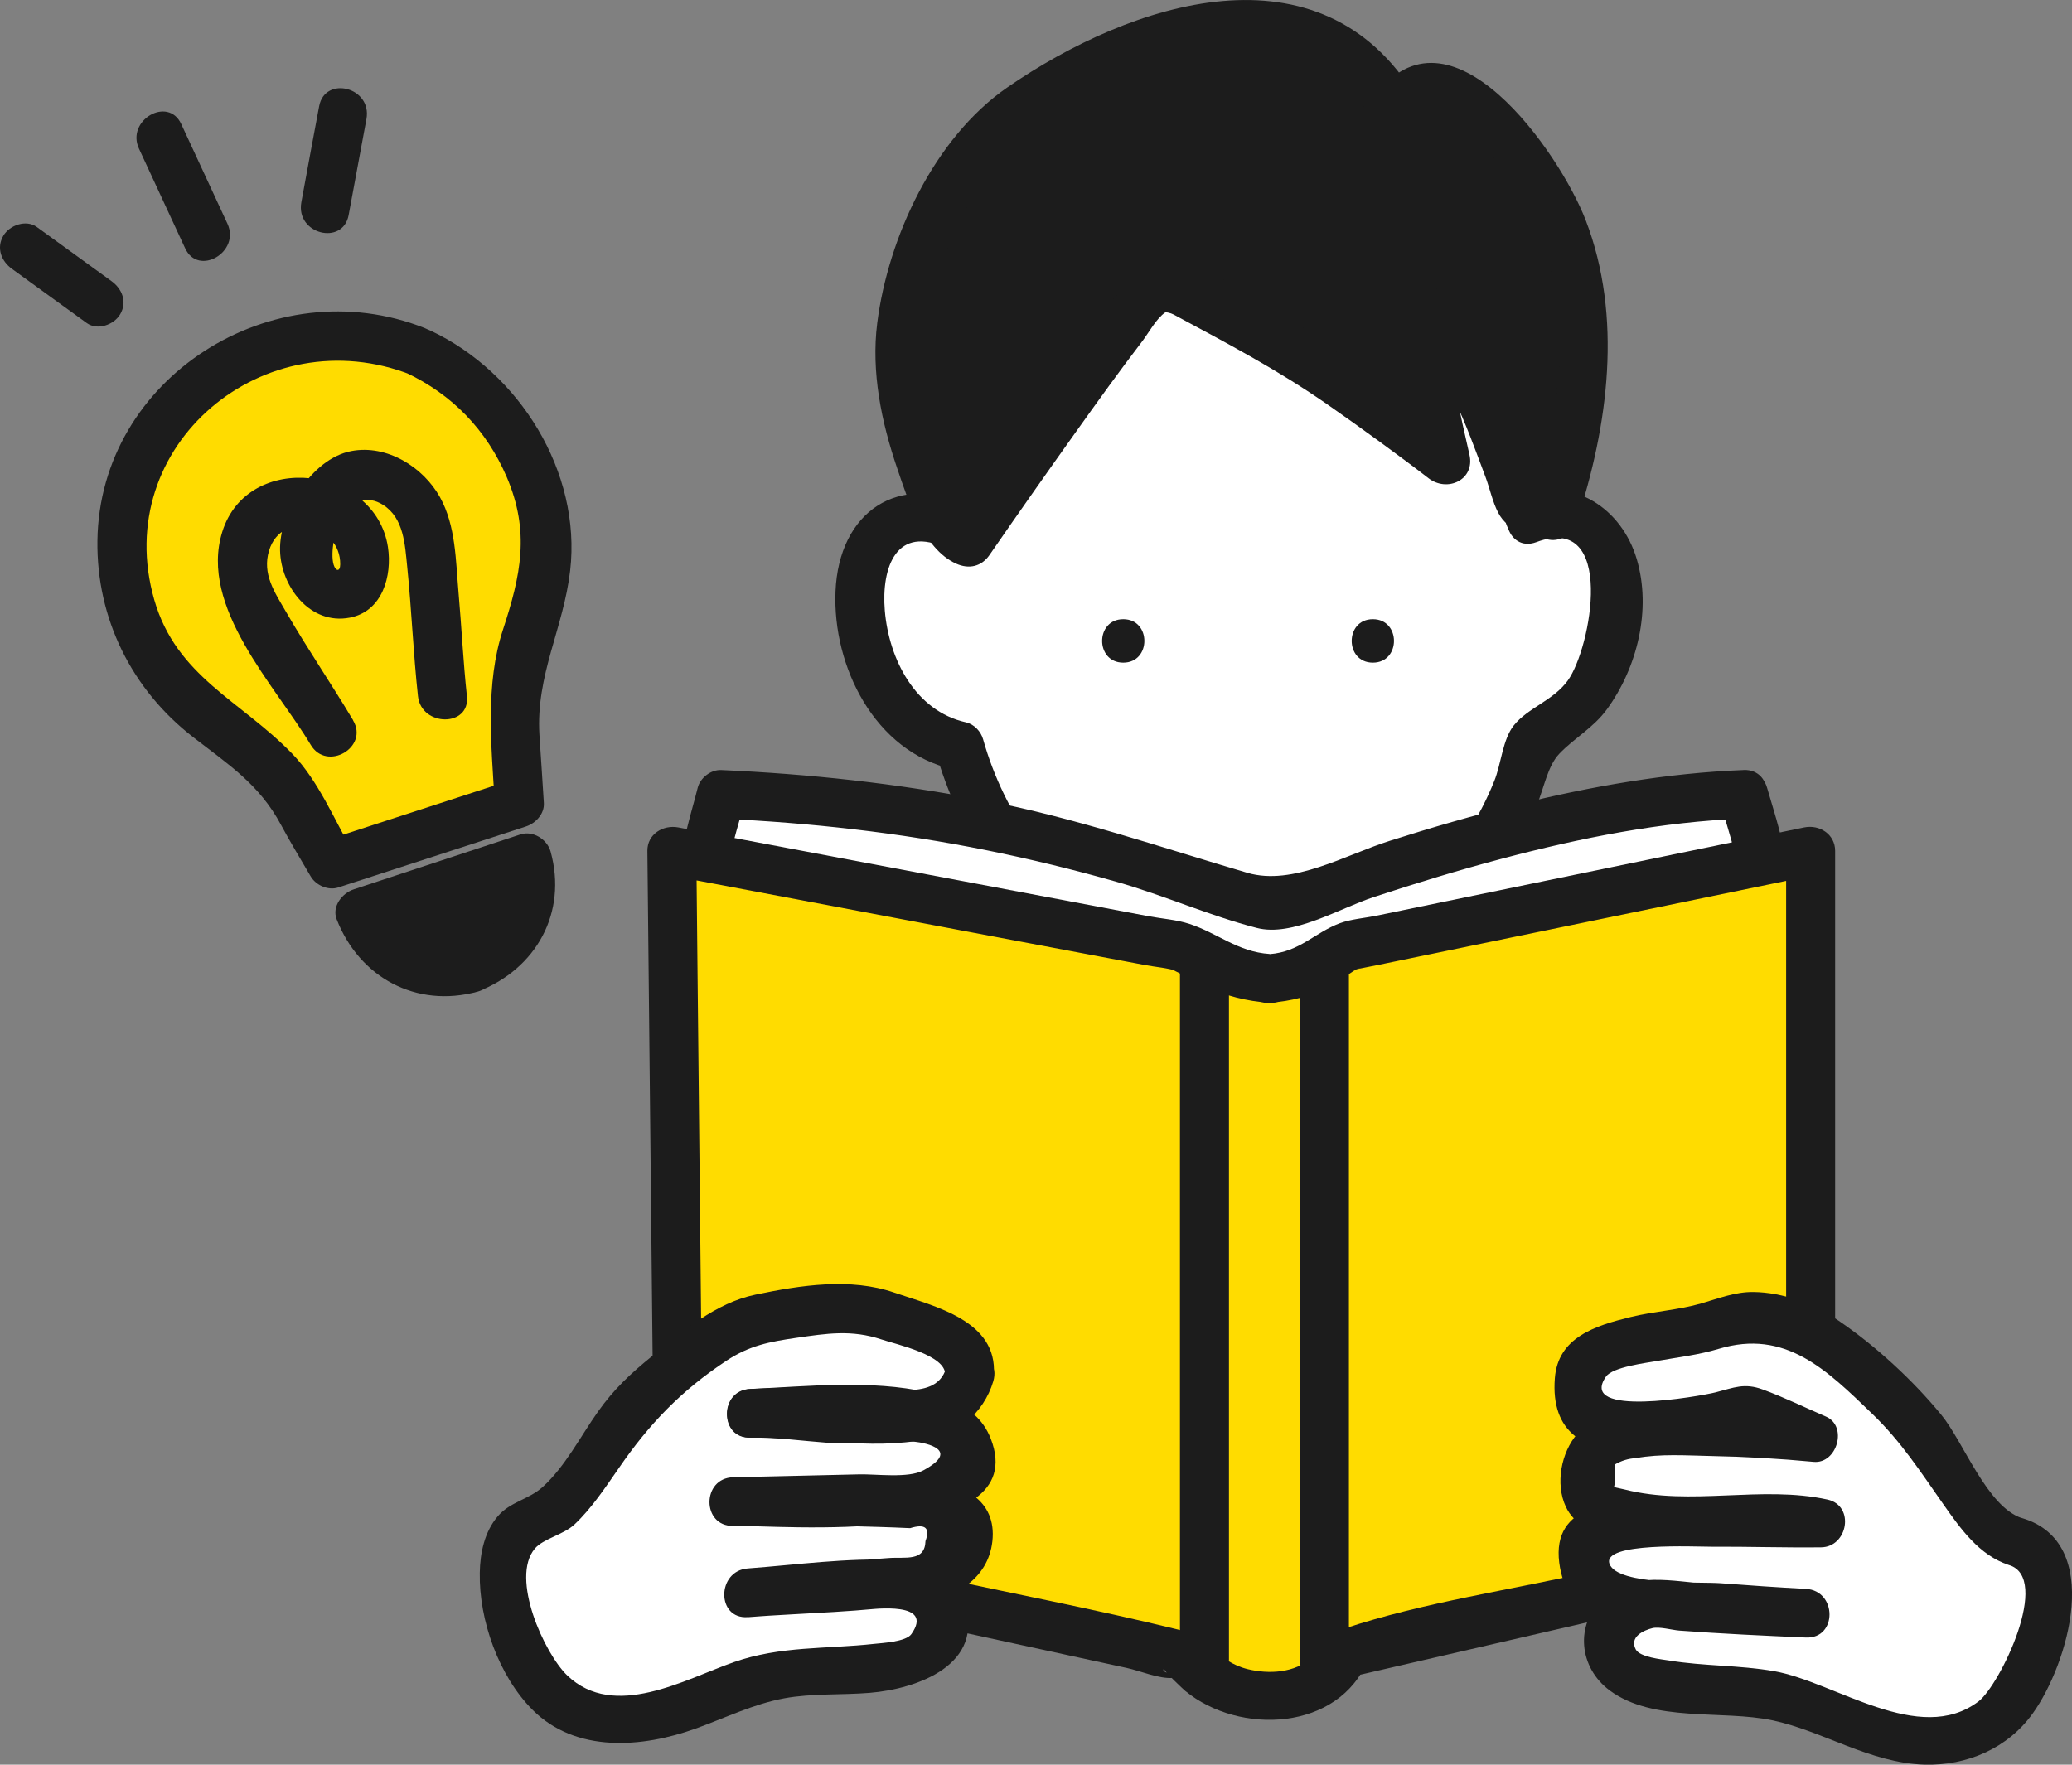
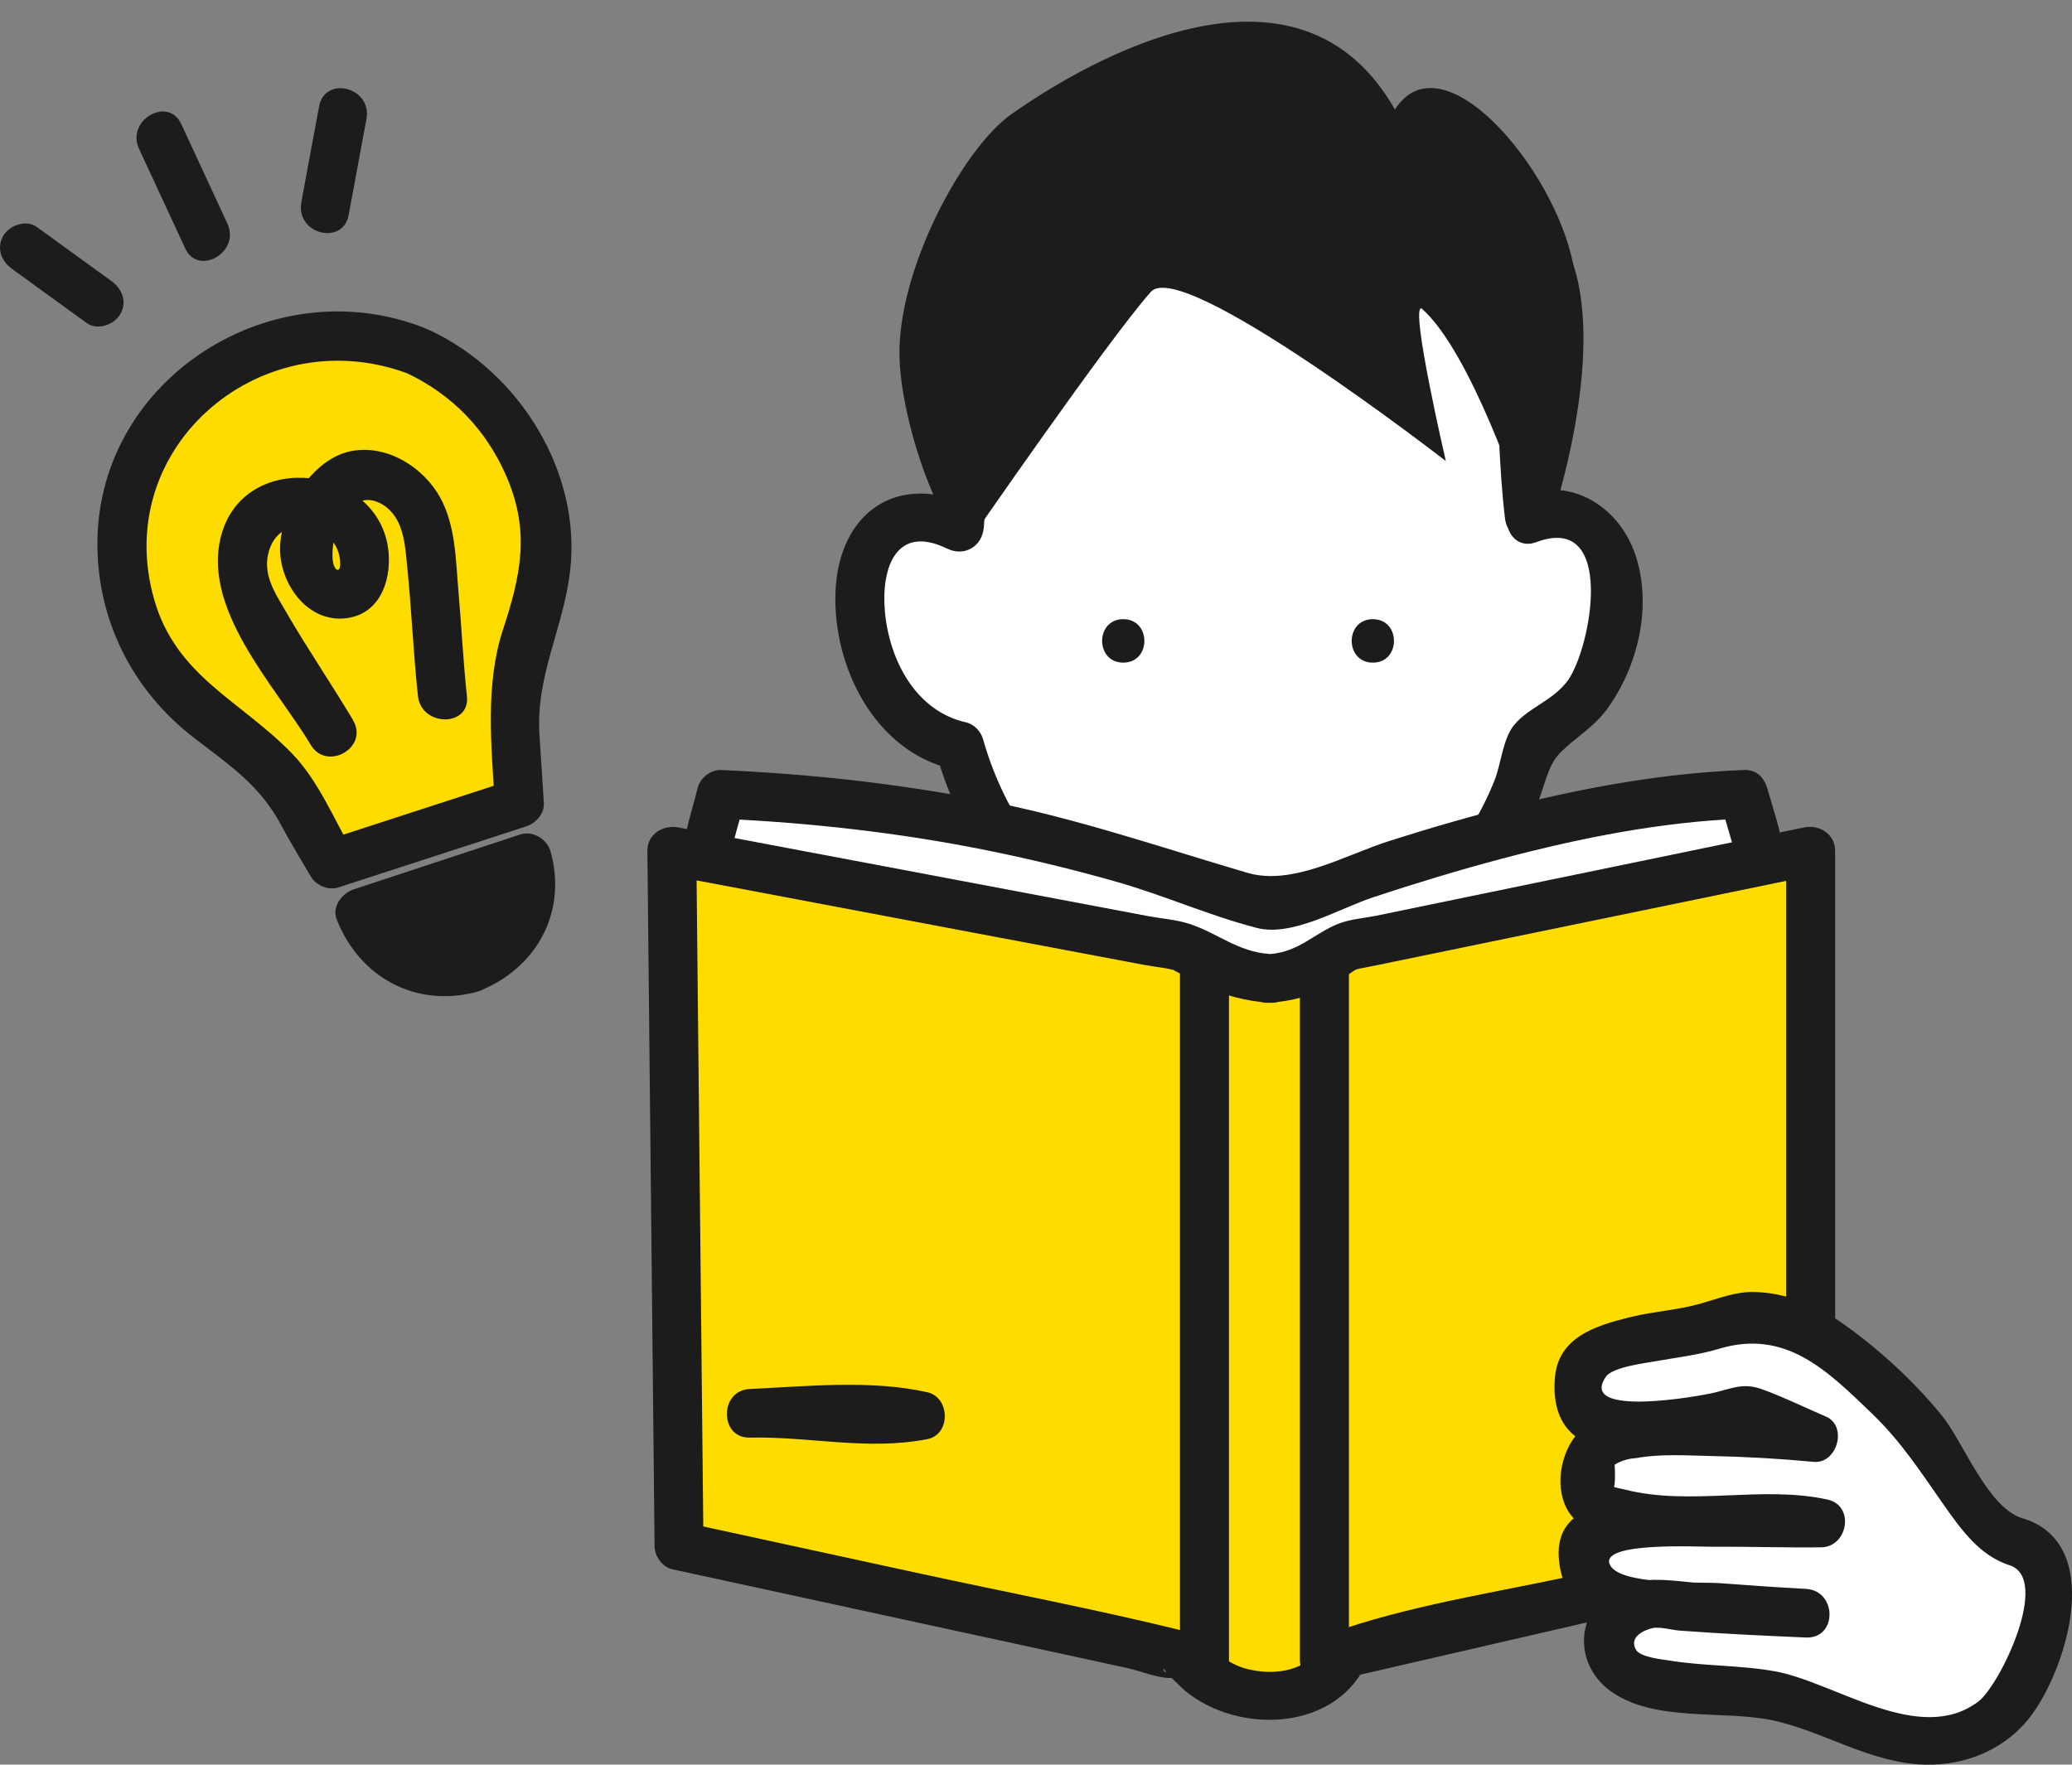
<svg xmlns="http://www.w3.org/2000/svg" width="54" height="46" viewBox="0 0 54 46" fill="none">
  <rect x="0" y="0" width="54" height="46" fill="#808080" stroke="none" />
  <g id="_ã¬ã¤ã¤ã¼_1" clip-path="url(#clip0_34_1596)">
    <g id="Group">
      <g id="Group_2">
        <path id="Vector" d="M39.868 13.521C39.343 9.507 40.275 6.46 37.004 6.293C35.738 6.228 27.486 6.04 26.331 6.541C24.15 7.486 25.307 10.821 25.005 13.751C21.43 11.891 21.662 18.819 25.007 19.442C27.229 27.727 37.877 27.585 39.954 19.294C41.637 18.55 42.567 16.343 42.005 14.61C41.701 13.751 40.743 13.083 39.871 13.519L39.868 13.521Z" fill="white" />
        <path id="Vector_2" d="M40.507 13.521C40.347 12.219 40.335 10.914 40.239 9.608C40.175 8.745 40.092 7.822 39.649 7.056C38.83 5.64 37.194 5.655 35.745 5.617C33.783 5.568 31.817 5.547 29.855 5.591C28.529 5.621 26.673 5.441 25.539 6.272C23.43 7.817 24.554 11.576 24.367 13.751L25.326 13.204C23.409 12.272 21.862 13.348 21.775 15.415C21.694 17.366 22.794 19.596 24.837 20.053L24.39 19.609C25.514 23.596 29.003 26.649 33.332 26.165C35.217 25.953 36.992 25.076 38.294 23.704C39.043 22.915 39.626 21.992 40.049 20.996C40.237 20.554 40.332 19.966 40.639 19.647C41.032 19.235 41.526 18.973 41.879 18.489C42.673 17.398 43.045 15.886 42.656 14.572C42.267 13.257 41.005 12.42 39.698 12.908C38.937 13.193 39.266 14.419 40.039 14.132C42.128 13.35 41.469 16.897 40.86 17.738C40.481 18.263 39.82 18.447 39.452 18.91C39.162 19.273 39.122 19.916 38.945 20.355C38.183 22.256 36.692 23.867 34.727 24.558C30.578 26.019 26.739 23.237 25.622 19.273C25.565 19.068 25.39 18.878 25.175 18.829C23.85 18.533 23.167 17.178 23.06 15.92C22.964 14.774 23.373 13.663 24.68 14.299C25.135 14.521 25.597 14.246 25.639 13.751C25.761 12.344 25.584 10.948 25.597 9.538C25.605 8.543 25.697 7.361 26.824 7.059C27.561 6.862 28.427 6.902 29.18 6.877C30.312 6.839 31.446 6.832 32.58 6.839C33.576 6.843 34.572 6.856 35.566 6.881C36.226 6.896 37.011 6.834 37.647 7.029C38.702 7.35 38.847 8.403 38.937 9.363C39.066 10.747 39.056 12.136 39.224 13.521C39.322 14.32 40.6 14.331 40.501 13.521H40.507Z" fill="#1C1C1C" />
      </g>
      <path id="Vector_3" d="M29.274 16.14C28.54 16.14 28.54 17.273 29.274 17.273C30.008 17.273 30.008 16.14 29.274 16.14Z" fill="#1C1C1C" />
      <path id="Vector_4" d="M35.779 16.14C35.044 16.14 35.044 17.273 35.779 17.273C36.513 17.273 36.513 16.14 35.779 16.14Z" fill="#1C1C1C" />
      <g id="Group_3">
        <path id="Vector_5" d="M36.355 2.856C33.653 -1.89 27.656 2.065 26.367 2.97C25.077 3.875 23.379 7.067 23.443 9.316C23.494 11.073 24.522 13.933 25.237 14.142C25.237 14.142 28.886 8.851 29.993 7.608C30.812 6.686 37.681 12.018 37.681 12.018C37.681 12.018 36.738 7.955 37.047 8.039C38.343 9.162 39.662 13.2 39.662 13.2L40.471 13.443C40.471 13.443 41.828 9.384 41.001 6.889C40.501 4.363 37.579 0.932 36.353 2.858L36.355 2.856Z" fill="#1C1C1C" />
-         <path id="Vector_6" d="M36.906 2.537C34.429 -1.577 29.488 0.044 26.25 2.281C24.348 3.596 23.145 6.188 22.862 8.422C22.701 9.697 22.971 11.005 23.384 12.212C23.66 13.022 24.06 14.305 24.918 14.692C25.25 14.842 25.58 14.772 25.79 14.464C26.529 13.394 27.276 12.331 28.029 11.274C28.599 10.475 29.172 9.676 29.769 8.896C29.942 8.669 30.133 8.306 30.369 8.143C30.606 7.98 30.331 8.132 30.303 8.135C30.378 8.128 30.512 8.158 30.582 8.196C31.965 8.938 33.304 9.644 34.604 10.549C35.438 11.128 36.594 11.971 37.23 12.466C37.717 12.842 38.449 12.511 38.296 11.849C38.17 11.31 38.053 10.771 37.943 10.227C37.862 9.834 37.783 9.441 37.719 9.046C37.694 8.891 37.696 8.701 37.645 8.553C37.438 7.946 38.077 8.485 37.217 8.65L36.596 8.488C37.658 9.483 38.215 11.1 38.713 12.428C38.826 12.728 38.898 13.083 39.047 13.367C39.305 13.859 39.796 13.901 40.303 14.052C40.645 14.153 40.981 13.929 41.088 13.608C41.916 11.1 42.294 8.253 41.326 5.739C40.658 4.002 37.779 -0.184 35.804 2.535C35.323 3.198 36.43 3.83 36.906 3.175C37.553 2.285 38.909 4.061 39.245 4.534C39.93 5.503 40.392 6.644 40.569 7.817C40.837 9.602 40.417 11.572 39.856 13.271L40.641 12.828L39.832 12.584L40.279 13.028C39.983 12.13 39.632 11.246 39.247 10.382C38.917 9.646 38.03 7.295 36.966 7.414C35.581 7.568 36.887 11.401 37.068 12.185L38.134 11.568C37.109 10.773 36.062 10.008 34.991 9.274C33.74 8.416 32.163 7.124 30.608 6.9C29.925 6.801 29.61 7.065 29.201 7.57C28.603 8.31 28.046 9.084 27.488 9.855C26.539 11.168 25.607 12.491 24.688 13.823L25.56 13.595C24.907 13.301 24.616 11.938 24.441 11.32C24.137 10.257 23.973 9.198 24.203 8.105C24.577 6.314 25.522 4.279 27.097 3.241C29.695 1.524 33.766 -0.207 35.804 3.177C36.225 3.877 37.33 3.241 36.906 2.537Z" fill="#1C1C1C" />
      </g>
      <g id="Group_4">
        <path id="Vector_7" d="M45.439 20.706C41.96 20.812 37.683 21.977 33.121 23.649C28.182 21.785 23.539 20.901 18.798 20.706L18.398 22.321L18.566 35.257C18.576 35.995 19.106 36.631 19.858 36.804L32.857 39.817L44.667 36.773C45.405 36.582 45.918 35.942 45.918 35.21L45.888 22.277L45.439 20.708V20.706Z" fill="white" />
        <path id="Vector_8" d="M45.439 20.072C43.437 20.15 41.458 20.499 39.517 20.979C38.407 21.254 37.309 21.571 36.219 21.918C35.07 22.281 33.695 23.097 32.514 22.753C30.233 22.082 28.027 21.319 25.682 20.867C23.337 20.415 21.109 20.176 18.798 20.072C18.526 20.059 18.247 20.277 18.183 20.537C18.015 21.216 17.772 21.894 17.764 22.596C17.751 23.459 17.787 24.323 17.798 25.186C17.832 27.868 17.868 30.551 17.902 33.234C17.923 34.942 17.694 36.865 19.794 37.438C21.894 38.011 23.858 38.379 25.882 38.848C28.063 39.354 30.238 39.905 32.427 40.366C32.827 40.451 33.11 40.404 33.504 40.305L36.457 39.544C38.941 38.903 41.422 38.263 43.905 37.624C44.582 37.449 45.309 37.333 45.839 36.836C46.535 36.185 46.556 35.373 46.554 34.508C46.548 31.697 46.541 28.885 46.535 26.076L46.527 22.744C46.527 21.973 46.265 21.279 46.054 20.537C45.831 19.753 44.597 20.087 44.822 20.875C44.954 21.338 45.101 21.799 45.22 22.264C45.29 22.537 45.241 22.243 45.25 22.317C45.258 22.406 45.252 22.501 45.25 22.588C45.231 23.408 45.254 24.232 45.256 25.053L45.273 32.695C45.273 33.456 45.329 34.236 45.278 34.997C45.227 35.758 44.814 36.06 44.143 36.25C42.039 36.851 39.898 37.345 37.779 37.891C36.611 38.193 35.44 38.493 34.272 38.796C33.774 38.925 33.161 38.99 32.691 39.204C32.968 39.077 33.106 39.244 32.697 39.13C32.361 39.034 32.014 38.971 31.674 38.893L28.45 38.147C26.071 37.595 23.692 37.045 21.313 36.493C20.841 36.383 20.283 36.333 19.843 36.121C19.032 35.732 19.196 34.842 19.187 34.096C19.151 31.405 19.117 28.716 19.081 26.025L19.038 22.833C19.038 22.732 19.06 22.146 19.017 22.459C19.089 21.928 19.281 21.395 19.409 20.875L18.794 21.34C21.119 21.446 23.428 21.704 25.711 22.163C26.852 22.393 27.984 22.668 29.103 22.987C30.331 23.336 31.523 23.871 32.755 24.188C33.685 24.427 34.9 23.681 35.798 23.385C36.902 23.021 38.013 22.683 39.136 22.385C41.198 21.839 43.299 21.421 45.437 21.338C46.256 21.307 46.261 20.038 45.437 20.07L45.439 20.072Z" fill="#1C1C1C" />
      </g>
      <g id="Group_5">
        <path id="Vector_9" d="M33.089 25.501C32.055 25.501 30.882 24.704 30.882 24.704L17.511 22.18L17.698 40.297L30.882 43.159C30.882 43.159 31.561 44.205 33.089 44.205C34.617 44.205 35.034 43.097 35.034 43.097L47.188 40.294V22.178L35.034 24.685C35.034 24.685 34.121 25.501 33.089 25.501Z" fill="#FFDC00" />
        <path id="Vector_10" d="M33.089 24.867C32.263 24.814 31.729 24.321 30.997 24.082C30.667 23.974 30.282 23.947 29.942 23.884L25.407 23.027C22.832 22.541 20.256 22.055 17.681 21.569C17.283 21.493 16.868 21.742 16.872 22.18C16.927 27.465 16.983 32.75 17.036 38.035L17.059 40.297C17.061 40.563 17.255 40.848 17.527 40.907C19.964 41.436 22.402 41.967 24.839 42.495L29.367 43.478C29.712 43.552 30.21 43.766 30.563 43.738C30.974 43.704 30.182 43.62 30.34 43.495C30.297 43.529 30.855 44.049 30.889 44.076C32.304 45.239 34.889 45.123 35.651 43.267L35.204 43.711C39.256 42.776 43.307 41.842 47.359 40.907C47.631 40.844 47.827 40.565 47.827 40.297V22.18C47.827 21.746 47.42 21.486 47.018 21.569C44.682 22.051 42.347 22.533 40.011 23.015L35.862 23.871C35.562 23.932 35.208 23.958 34.919 24.065C34.259 24.313 33.872 24.812 33.087 24.871C32.302 24.93 32.265 26.201 33.087 26.139C33.651 26.097 34.153 25.972 34.655 25.706C34.842 25.607 35.021 25.494 35.191 25.368C35.434 25.188 35.625 25.196 35.208 25.3C35.442 25.241 35.685 25.203 35.921 25.152L40.045 24.302C42.484 23.799 44.92 23.296 47.359 22.795L46.55 22.184V40.301L47.018 39.69C45.199 40.108 43.38 40.529 41.562 40.948C39.417 41.442 37.115 41.759 35.025 42.455C34.715 42.558 34.632 42.67 34.417 42.935C34.572 42.745 34.223 43.172 34.183 43.209C33.749 43.611 33.07 43.643 32.521 43.51C31.704 43.309 31.48 42.668 30.723 42.482C28.514 41.941 26.269 41.514 24.045 41.032C21.985 40.584 19.926 40.138 17.866 39.69L18.334 40.301C18.279 35.016 18.223 29.731 18.17 24.446L18.147 22.184L17.338 22.795C19.983 23.294 22.626 23.793 25.271 24.294C26.792 24.581 28.312 24.869 29.833 25.154C30.11 25.207 30.425 25.228 30.693 25.317C30.51 25.258 30.612 25.304 30.729 25.363C30.953 25.475 31.163 25.604 31.391 25.708C31.936 25.955 32.487 26.099 33.087 26.139C33.906 26.192 33.904 24.924 33.087 24.871L33.089 24.867Z" fill="#1C1C1C" />
      </g>
      <path id="Vector_11" d="M30.752 25.372V43.267C30.752 44.083 32.029 44.085 32.029 43.267V25.372C32.029 24.556 30.752 24.554 30.752 25.372Z" fill="#1C1C1C" />
      <path id="Vector_12" d="M33.878 25.372V43.267C33.878 44.083 35.155 44.085 35.155 43.267V25.372C35.155 24.556 33.878 24.554 33.878 25.372Z" fill="#1C1C1C" />
      <g id="Group_6">
-         <path id="Vector_13" d="M25.262 35.838C25.445 34.878 24.122 34.728 23.507 34.453C22.224 33.879 21.511 34.122 20.717 34.24C19.47 34.437 19.379 34.145 16.713 36.407C16.085 36.94 14.823 39.462 13.959 39.637C12.418 39.95 13.291 43.434 14.614 44.366C17.025 45.774 18.881 43.438 21.292 43.575C22.192 43.444 24.213 43.698 24.547 42.531C24.643 42.197 24.528 41.81 24.265 41.582C23.909 41.273 23.386 41.277 22.913 41.301C21.768 41.358 20.626 41.43 19.485 41.516C20.768 41.421 22.052 41.326 23.335 41.231C23.852 41.193 24.403 41.142 24.816 40.829C25.229 40.516 25.407 39.842 25.033 39.485C24.801 39.263 24.452 39.233 24.131 39.216C22.454 39.134 20.777 39.106 19.098 39.138C20.468 39.106 21.839 39.075 23.209 39.043C23.773 39.03 24.384 39.001 24.822 38.65C25.86 37.819 24.867 37.14 23.996 36.899C22.59 37.221 20.424 36.794 19.562 36.836C20.851 36.773 22.143 36.762 23.435 36.804C23.596 36.81 23.794 36.842 23.998 36.899C24.188 36.857 24.364 36.8 24.522 36.728C24.909 36.546 25.184 36.265 25.265 35.836L25.262 35.838Z" fill="white" />
-         <path id="Vector_14" d="M25.901 35.838C25.999 34.424 24.377 34.06 23.307 33.694C22.156 33.299 20.86 33.502 19.689 33.747C18.643 33.965 17.789 34.705 16.985 35.358C16.427 35.811 15.998 36.214 15.587 36.794C15.129 37.438 14.732 38.229 14.14 38.764C13.782 39.087 13.299 39.144 12.976 39.521C12.627 39.926 12.512 40.48 12.504 41C12.482 42.231 12.999 43.687 13.878 44.569C15.01 45.702 16.738 45.558 18.123 45.061C18.889 44.786 19.634 44.417 20.441 44.269C21.162 44.138 21.928 44.186 22.662 44.127C23.909 44.026 25.688 43.387 25.128 41.772C24.86 40.998 24.12 40.696 23.349 40.662C22.079 40.605 20.756 40.789 19.489 40.884C18.674 40.946 18.668 42.214 19.489 42.153C20.971 42.043 22.496 42.024 23.965 41.8C24.871 41.66 25.752 41.169 25.863 40.178C25.984 39.092 25.073 38.66 24.137 38.586C22.471 38.457 20.775 38.483 19.104 38.508V39.776C20.309 39.749 26.931 40.366 25.822 37.504C25.416 36.458 24.243 36.284 23.294 36.367C22.047 36.477 20.813 36.185 19.568 36.206V37.474C20.343 37.438 21.115 37.417 21.892 37.417C22.588 37.417 23.324 37.565 24.005 37.538C24.903 37.5 25.643 36.825 25.886 36.009C26.129 35.193 24.888 34.889 24.654 35.671C24.401 36.525 23.13 36.161 22.473 36.153C21.505 36.14 20.536 36.164 19.568 36.206C18.751 36.244 18.743 37.487 19.568 37.474C20.241 37.464 20.911 37.561 21.581 37.61C22.313 37.663 23.105 37.504 23.816 37.578C24.177 37.616 25.026 37.808 24.064 38.328C23.673 38.54 22.828 38.421 22.394 38.432C21.298 38.457 20.202 38.483 19.107 38.508C18.287 38.527 18.283 39.789 19.107 39.776C19.93 39.764 20.783 39.76 21.624 39.772C22.043 39.779 22.462 39.789 22.881 39.802C23.16 39.81 23.441 39.821 23.72 39.834C24.113 39.713 24.247 39.825 24.12 40.17C24.105 40.717 23.59 40.578 23.147 40.614C22.762 40.643 22.377 40.671 21.992 40.7C21.158 40.761 20.324 40.825 19.489 40.886V42.155C20.505 42.078 21.52 42.009 22.537 41.958C22.779 41.945 24.36 41.734 23.752 42.596C23.609 42.797 22.994 42.827 22.784 42.85C21.532 42.988 20.343 42.901 19.132 43.324C17.851 43.772 16.01 44.846 14.785 43.675C14.189 43.104 13.289 41.134 13.94 40.366C14.157 40.108 14.693 40.003 14.974 39.736C15.425 39.311 15.78 38.768 16.132 38.263C16.919 37.119 17.749 36.252 18.932 35.47C19.534 35.073 20.053 34.976 20.749 34.874C21.543 34.76 22.19 34.654 22.975 34.916C23.369 35.047 24.667 35.329 24.631 35.838C24.573 36.652 25.85 36.65 25.907 35.838H25.901Z" fill="#1C1C1C" />
-       </g>
+         </g>
      <g id="Group_7">
        <path id="Vector_15" d="M19.562 36.84C20.424 36.798 22.59 37.223 23.997 36.904C23.792 36.846 23.596 36.815 23.433 36.808C22.143 36.766 20.849 36.777 19.56 36.84H19.562Z" fill="white" />
        <path id="Vector_16" d="M19.562 37.474C21.113 37.443 22.615 37.817 24.167 37.514C24.786 37.394 24.765 36.426 24.167 36.291C22.707 35.963 21.045 36.136 19.562 36.206C18.745 36.244 18.738 37.512 19.562 37.474C20.915 37.411 22.498 37.216 23.826 37.514V36.291C22.407 36.567 20.985 36.174 19.562 36.206C18.741 36.223 18.738 37.491 19.562 37.474Z" fill="#1C1C1C" />
      </g>
      <g id="Group_8">
        <path id="Vector_17" d="M52.525 40.184C51.661 40.009 50.519 37.665 49.935 37.083C47.637 34.8 47.146 34.525 45.899 34.329C45.105 34.21 44.724 34.69 43.322 34.819C42.662 34.88 41.298 35.305 41.222 35.593C41.045 36.255 41.177 36.95 41.571 37.081C42.994 37.553 45.52 36.726 45.52 36.726L47.263 37.474C47.263 37.474 44.043 37.159 42.271 37.419C41.573 37.523 41.175 38.125 41.358 38.95C41.586 39.971 46.642 39.48 47.456 39.702C46.724 39.715 43.181 39.601 41.83 39.823C40.779 39.996 41.349 41.508 41.962 41.607C43.49 41.857 47.063 42.049 47.063 42.049C47.063 42.049 43.848 41.907 43.06 41.804C42.103 41.721 41.352 42.962 42.401 43.613C42.954 43.958 43.975 43.939 45.19 44.118C47.601 43.983 49.457 46.319 51.868 44.909C53.191 43.977 54.064 40.493 52.523 40.18L52.525 40.184Z" fill="white" />
        <path id="Vector_18" d="M52.696 39.574C51.781 39.275 51.174 37.584 50.589 36.874C49.846 35.971 48.893 35.092 47.92 34.428C47.282 33.993 46.476 33.686 45.693 33.678C45.22 33.673 44.792 33.845 44.346 33.974C43.737 34.151 43.109 34.181 42.496 34.331C41.573 34.557 40.603 34.859 40.522 35.927C40.413 37.341 41.29 37.84 42.584 37.863C43.184 37.874 43.79 37.785 44.377 37.671C44.522 37.643 45.52 37.529 45.612 37.364C45.597 37.39 45.033 37.102 45.405 37.364C45.529 37.451 45.75 37.512 45.886 37.569L46.944 38.022L47.265 36.84C45.865 36.707 44.435 36.622 43.031 36.711C42.324 36.756 41.596 36.808 41.107 37.375C40.686 37.861 40.53 38.679 40.807 39.273C41.241 40.21 42.767 40.197 43.633 40.239C44.805 40.297 46.144 40.06 47.291 40.313L47.461 39.068C46.035 39.081 44.609 39.02 43.182 39.079C42.05 39.125 40.439 39.189 40.637 40.736C40.822 42.193 42.079 42.284 43.282 42.404C44.484 42.525 45.803 42.615 47.065 42.685V41.417C46.218 41.379 45.373 41.339 44.529 41.286C43.609 41.231 42.531 40.943 41.784 41.645C41.037 42.347 41.147 43.469 41.954 44.066C43.092 44.907 44.88 44.567 46.188 44.842C47.497 45.116 48.733 45.956 50.151 45.998C51.268 46.03 52.323 45.571 52.974 44.668C53.894 43.393 54.849 40.206 52.696 39.571C51.906 39.339 51.57 40.563 52.355 40.795C53.477 41.125 52.119 43.928 51.563 44.351C50.017 45.52 47.823 43.842 46.244 43.563C45.337 43.402 44.405 43.434 43.495 43.283C43.303 43.252 42.739 43.199 42.63 42.994C42.456 42.662 42.848 42.493 43.065 42.44C43.25 42.396 43.573 42.489 43.765 42.504C44.863 42.586 45.965 42.637 47.065 42.685C47.889 42.721 47.882 41.461 47.065 41.417C46.32 41.377 45.578 41.326 44.835 41.269C44.309 41.229 42.158 41.337 41.947 40.766C41.737 40.195 44.19 40.32 44.612 40.318C45.561 40.313 46.51 40.345 47.459 40.334C48.161 40.328 48.348 39.248 47.629 39.089C45.91 38.711 44.063 39.267 42.343 38.827C42.214 38.793 42.018 38.776 41.916 38.681C42.058 38.956 42.113 38.789 42.081 38.178C42.256 38.075 42.443 38.018 42.639 38.009C43.263 37.891 43.963 37.941 44.595 37.954C45.486 37.971 46.378 38.022 47.265 38.106C47.878 38.166 48.163 37.172 47.586 36.925C47.01 36.677 46.499 36.424 45.939 36.219C45.461 36.043 45.19 36.172 44.709 36.295C44.297 36.398 41.107 36.963 41.854 35.885C42.03 35.631 42.899 35.529 43.199 35.474C43.743 35.377 44.263 35.32 44.795 35.16C46.529 34.639 47.601 35.703 48.797 36.857C49.55 37.582 50.05 38.362 50.646 39.21C51.093 39.846 51.581 40.542 52.353 40.793C53.125 41.045 53.47 39.823 52.693 39.569L52.696 39.574Z" fill="#1C1C1C" />
      </g>
    </g>
    <g id="Group_9">
      <g id="Group_10">
        <g id="Group_11">
          <path id="Vector_19" d="M10.899 9.162C8.503 8.132 5.422 9.063 4.009 11.244C2.596 13.426 3.022 16.597 4.958 18.337C5.982 19.254 7.407 19.873 7.865 21.165L8.646 22.522L13.536 20.933L13.438 19.332C13.319 18.294 13.459 17.229 13.846 16.259C14.466 14.705 14.395 13.382 13.642 11.842C13.07 10.676 12.106 9.684 10.899 9.164V9.162Z" fill="#FFDC00" />
          <path id="Vector_20" d="M11.067 8.551C7.12 6.989 2.594 9.838 2.539 14.096C2.513 16.121 3.432 17.973 5.03 19.212C5.954 19.928 6.76 20.448 7.322 21.499C7.565 21.954 7.837 22.395 8.095 22.841C8.229 23.074 8.55 23.22 8.816 23.133C10.446 22.603 12.076 22.074 13.706 21.544C13.961 21.461 14.191 21.216 14.174 20.933C14.138 20.341 14.097 19.749 14.059 19.159C13.961 17.597 14.687 16.375 14.859 14.876C15.157 12.303 13.534 9.705 11.218 8.617C10.48 8.27 9.831 9.363 10.574 9.712C11.787 10.282 12.678 11.206 13.206 12.434C13.819 13.866 13.572 14.999 13.108 16.415C12.644 17.831 12.802 19.406 12.895 20.933L13.363 20.322C11.733 20.852 10.103 21.381 8.473 21.911L9.195 22.203C8.707 21.357 8.297 20.353 7.618 19.649C6.284 18.269 4.594 17.637 4.02 15.633C2.866 11.606 6.894 8.259 10.727 9.775C11.491 10.077 11.821 8.851 11.067 8.551Z" fill="#1C1C1C" />
        </g>
        <path id="Vector_21" d="M9.203 18.774C8.635 17.823 8.009 16.907 7.454 15.948C7.16 15.44 6.826 14.963 7.013 14.35C7.343 13.276 8.878 13.667 8.867 14.711C8.865 14.91 8.748 14.893 8.695 14.72C8.603 14.411 8.731 13.758 8.912 13.479C9.173 13.075 9.558 12.889 9.986 13.162C10.527 13.506 10.554 14.202 10.612 14.766C10.727 15.891 10.771 17.024 10.893 18.146C10.98 18.95 12.259 18.958 12.169 18.146C12.072 17.248 12.029 16.343 11.95 15.445C11.878 14.62 11.88 13.703 11.467 12.961C11.031 12.177 10.086 11.58 9.156 11.758C8.109 11.957 7.273 13.356 7.299 14.354C7.322 15.293 8.084 16.299 9.116 16.1C9.969 15.937 10.225 15.009 10.11 14.257C9.784 12.145 6.456 11.726 5.792 13.866C5.184 15.825 7.169 17.863 8.099 19.417C8.518 20.119 9.622 19.48 9.201 18.776L9.203 18.774Z" fill="#1C1C1C" />
        <g id="Group_12">
          <path id="Vector_22" d="M12.28 25.235C13.48 24.839 14.129 23.554 13.732 22.362L9.388 23.793C9.786 24.985 11.08 25.63 12.28 25.235Z" fill="#1C1C1C" />
          <path id="Vector_23" d="M12.45 25.848C13.978 25.258 14.791 23.788 14.349 22.195C14.259 21.878 13.891 21.643 13.563 21.751C12.116 22.228 10.667 22.704 9.22 23.182C8.918 23.281 8.644 23.628 8.774 23.962C9.367 25.48 10.846 26.287 12.45 25.848C13.242 25.63 12.906 24.406 12.11 24.623C11.225 24.867 10.346 24.501 10.003 23.624L9.557 24.404C11.004 23.926 12.453 23.45 13.9 22.973L13.114 22.529C13.359 23.408 12.991 24.281 12.108 24.621C11.35 24.913 11.68 26.141 12.448 25.845L12.45 25.848Z" fill="#1C1C1C" />
        </g>
      </g>
      <g id="Group_13">
        <g id="Group_14">
          <path id="Vector_24" d="M9.086 5.608C9.242 4.773 9.397 3.94 9.55 3.105C9.703 2.27 8.469 1.966 8.318 2.767C8.167 3.568 8.007 4.435 7.854 5.27C7.701 6.105 8.935 6.41 9.086 5.608Z" fill="#1C1C1C" />
        </g>
        <g id="Group_15">
          <path id="Vector_25" d="M5.928 5.832L4.724 3.234C4.381 2.494 3.279 3.137 3.622 3.875L4.826 6.473C5.169 7.213 6.271 6.57 5.928 5.832Z" fill="#1C1C1C" />
        </g>
        <g id="Group_16">
          <path id="Vector_26" d="M2.902 7.325C2.256 6.856 1.609 6.386 0.96 5.917C0.681 5.714 0.247 5.87 0.087 6.145C-0.102 6.467 0.036 6.811 0.317 7.012C0.964 7.481 1.611 7.951 2.26 8.42C2.539 8.623 2.973 8.466 3.132 8.192C3.322 7.87 3.183 7.526 2.902 7.325Z" fill="#1C1C1C" />
        </g>
      </g>
    </g>
  </g>
  <defs>
    <clipPath id="clip0_34_1596">
      <rect width="54" height="46" fill="white" />
    </clipPath>
  </defs>
</svg>